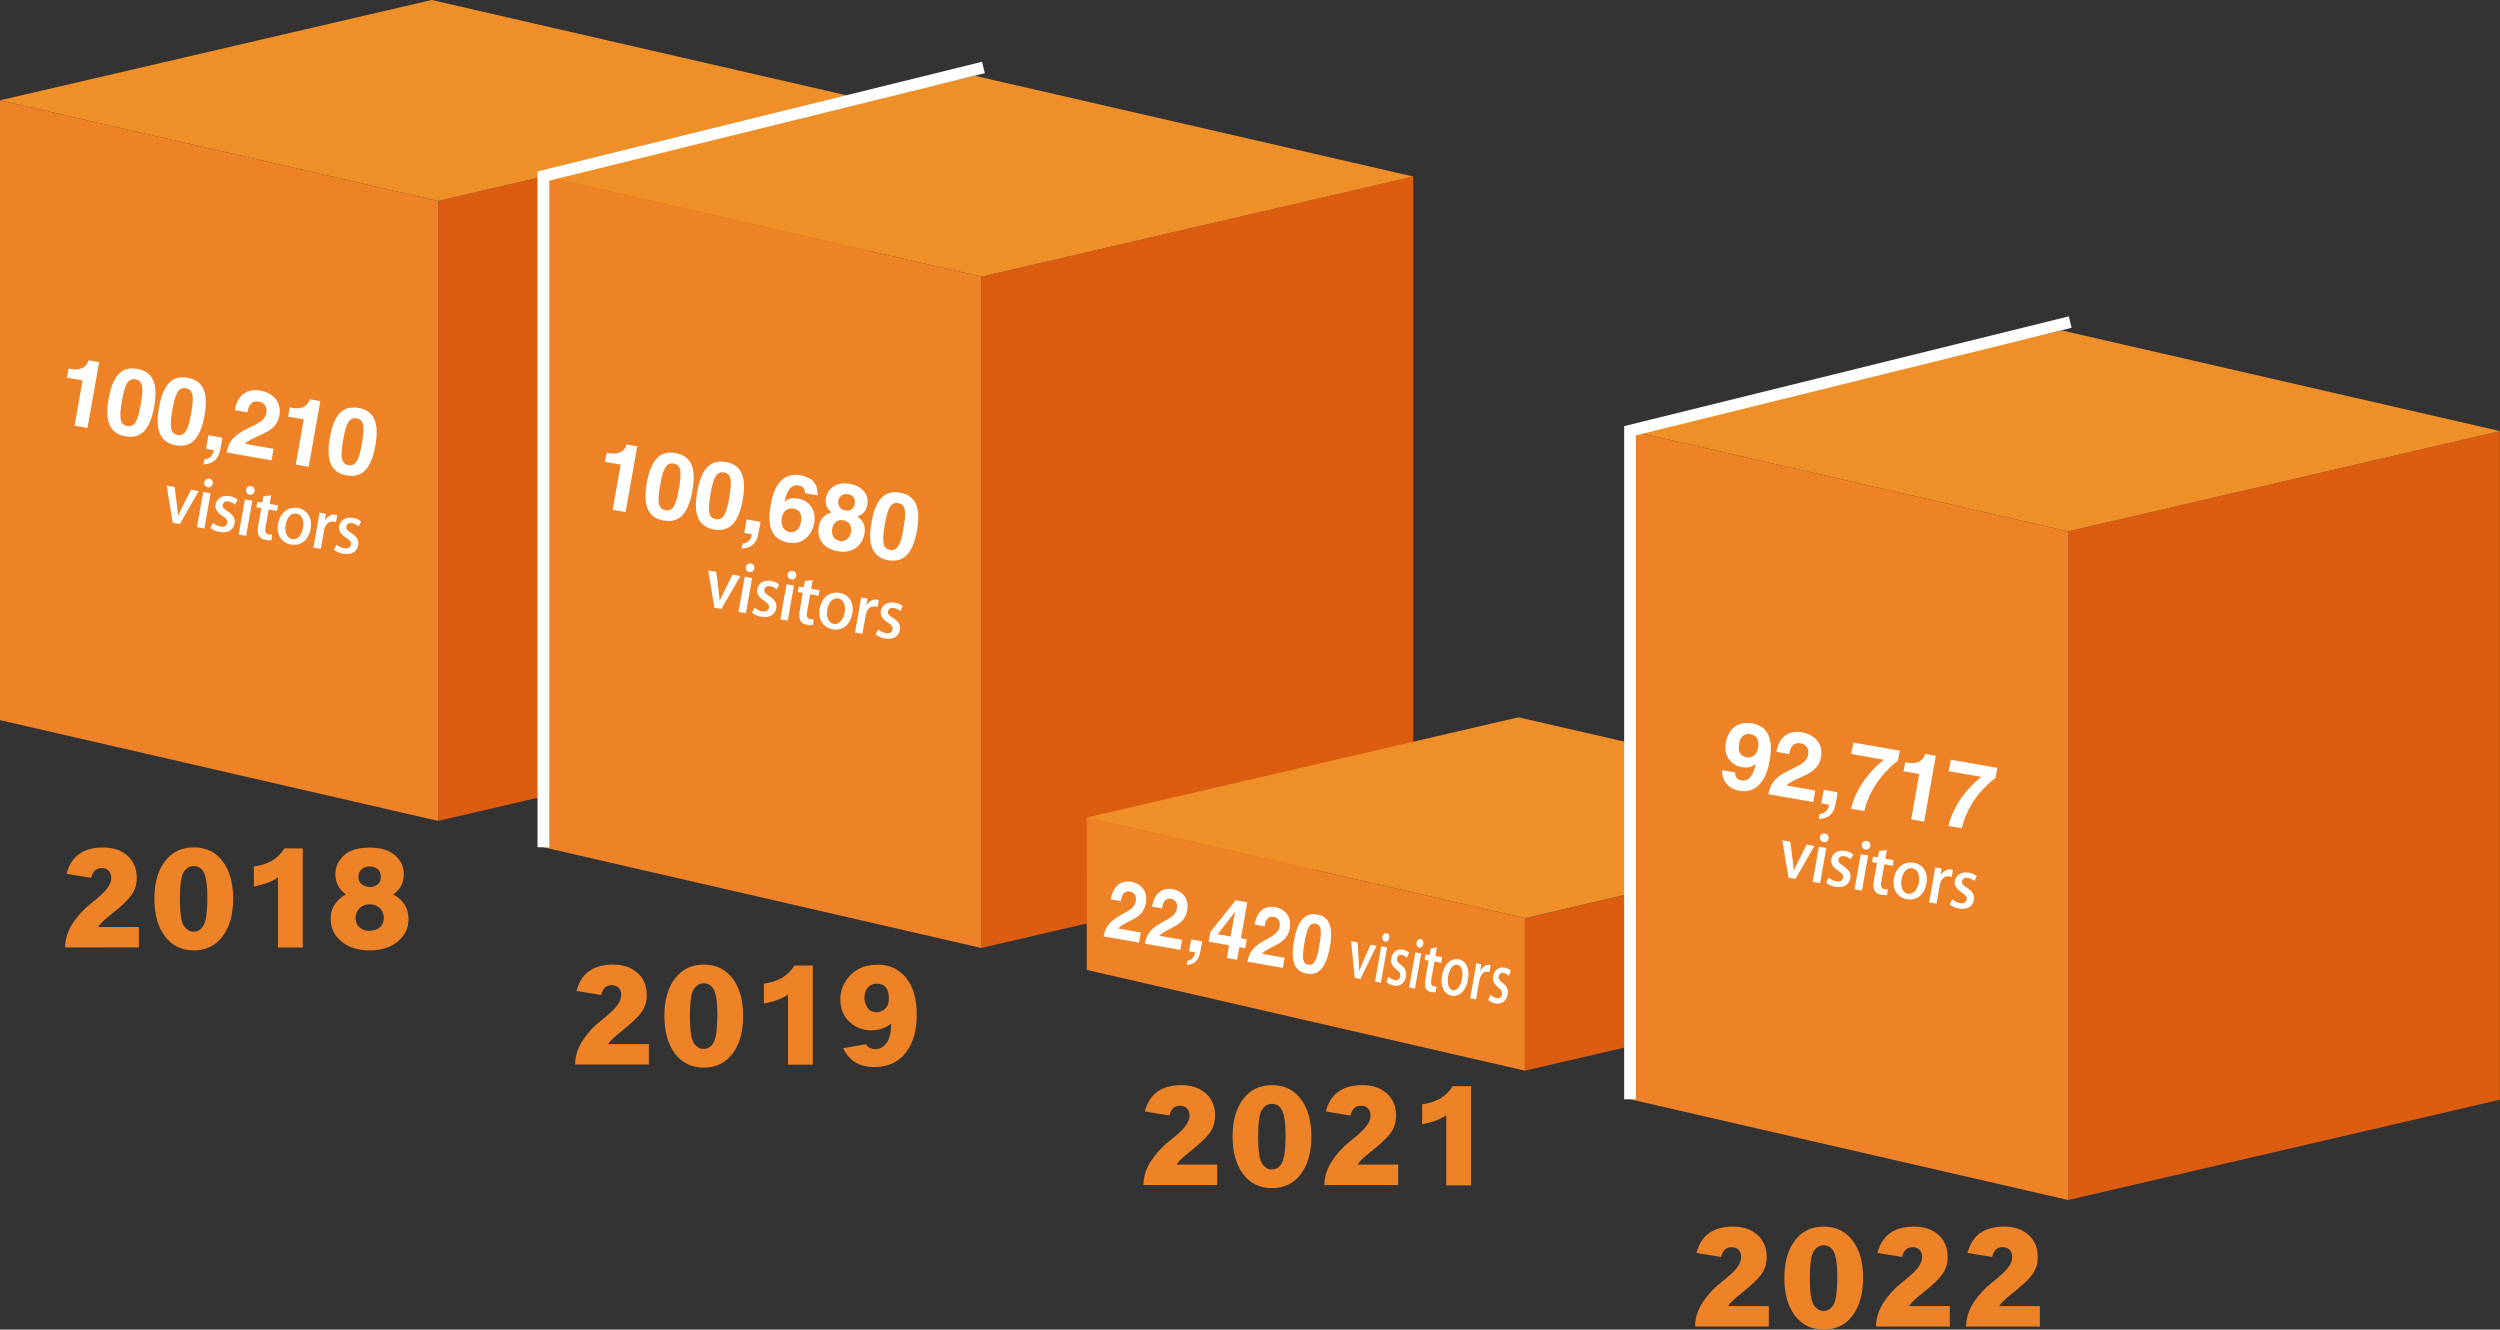
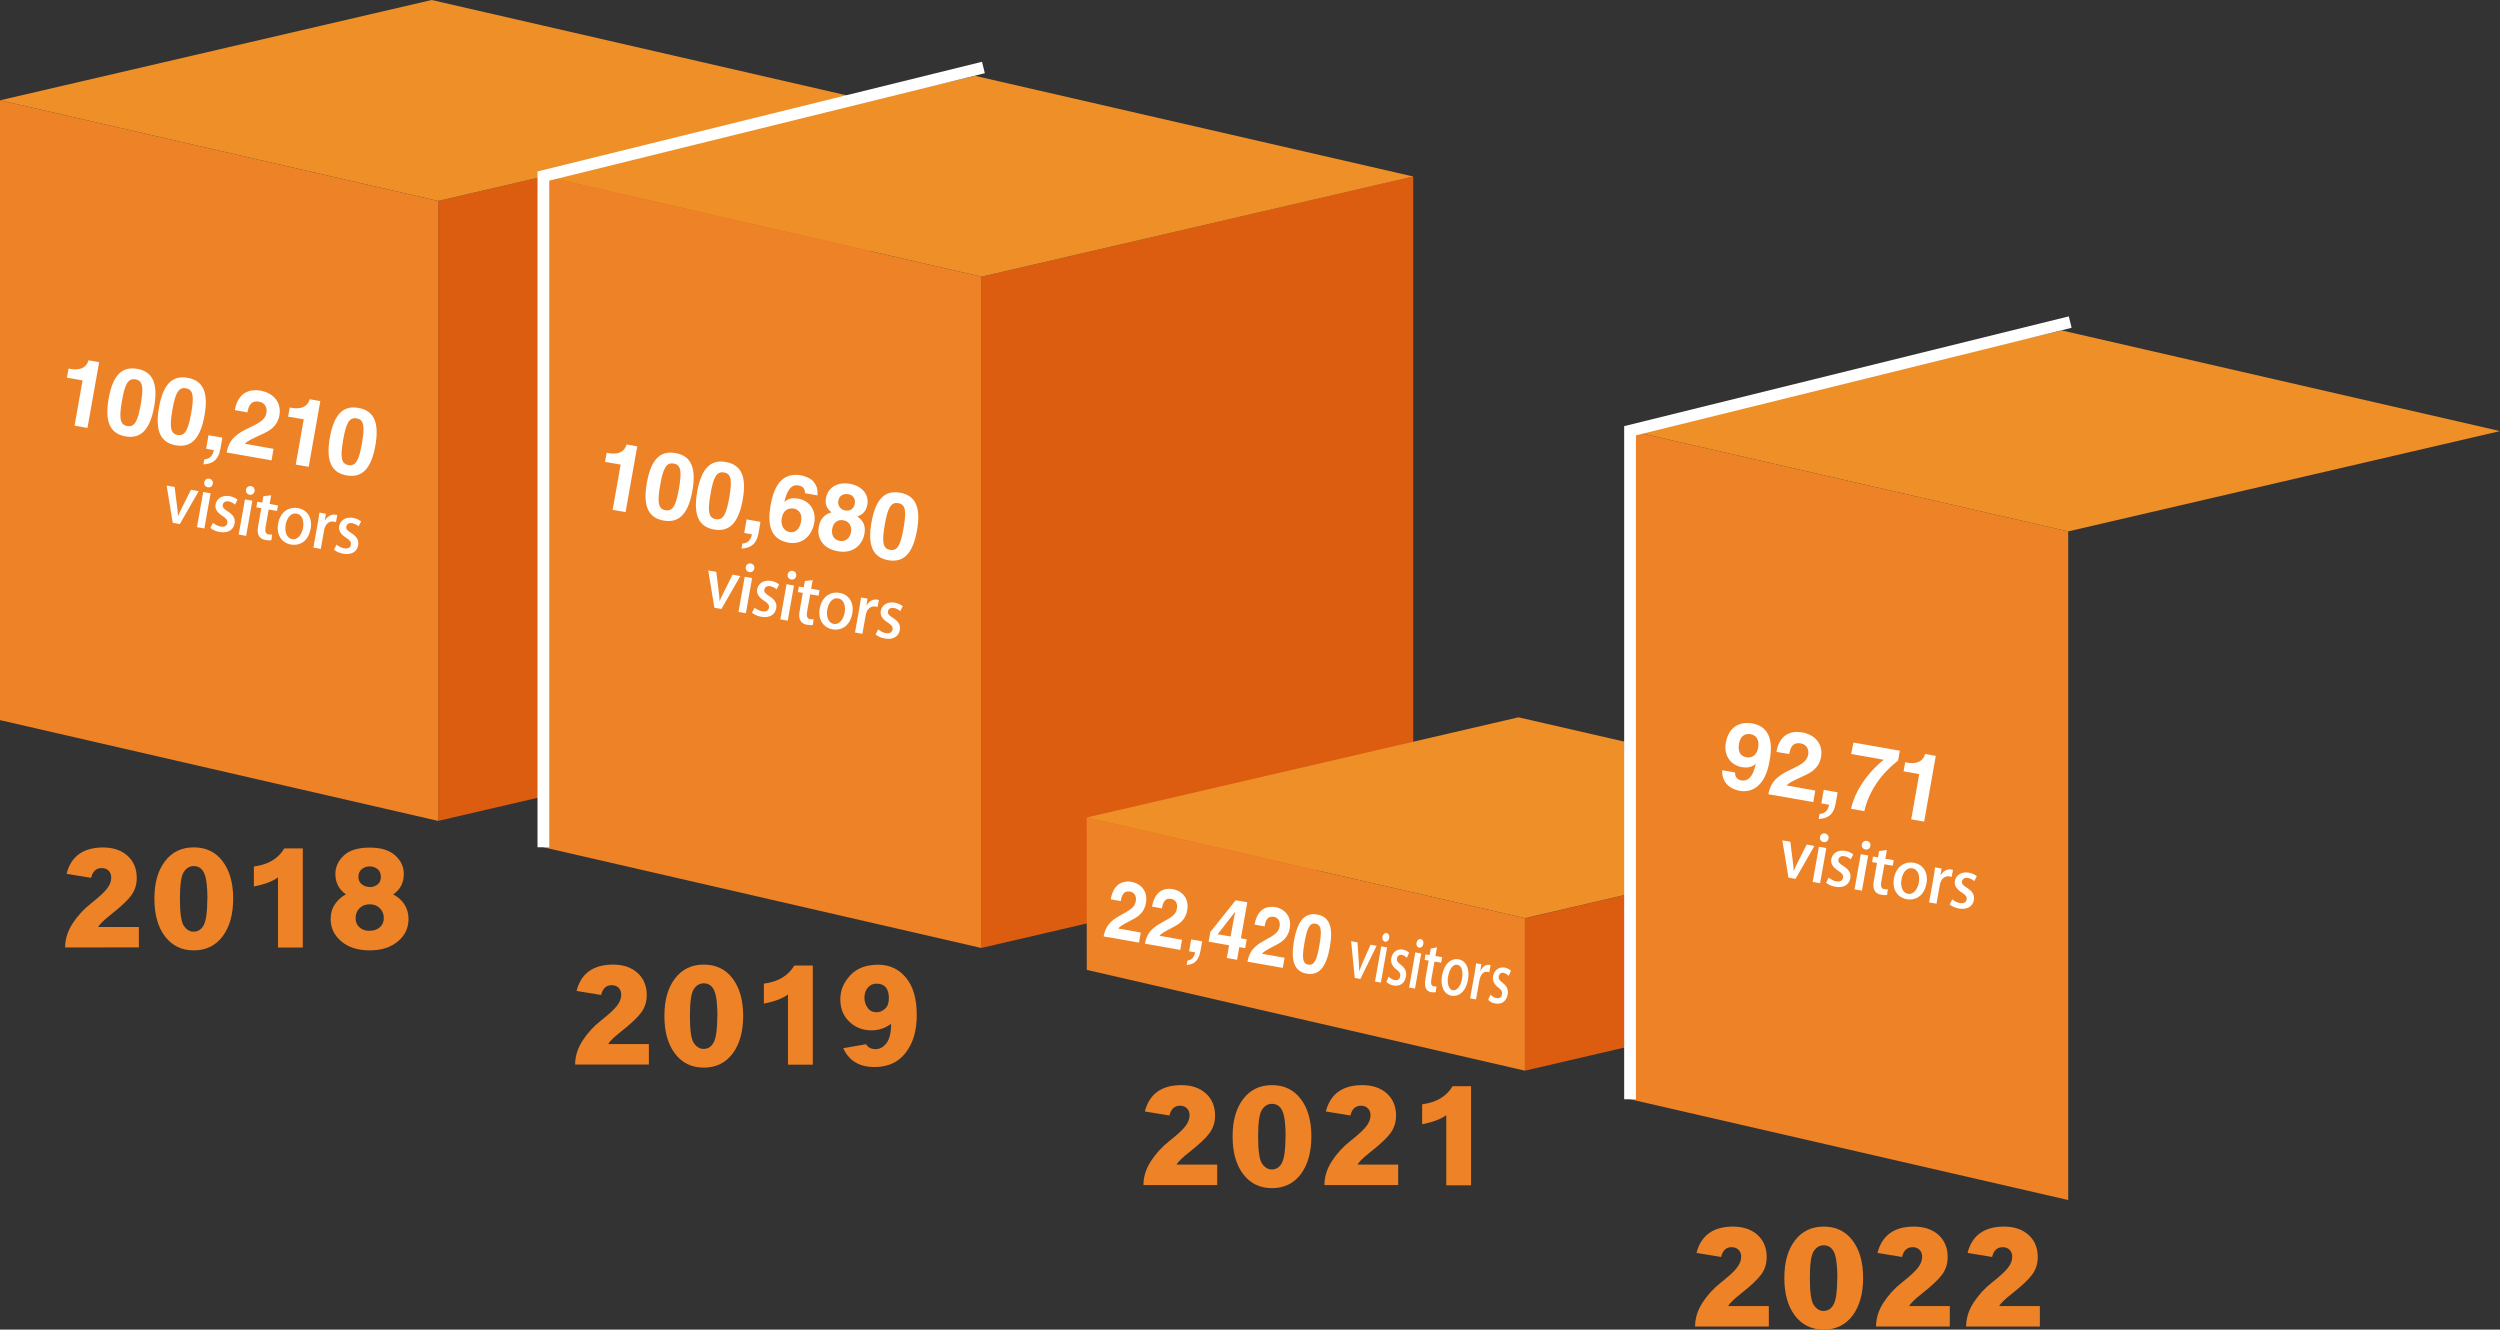
<svg xmlns="http://www.w3.org/2000/svg" id="_レイヤー_2" viewBox="0 0 212.6 113.07">
  <rect x="0" y="0" width="212.6" height="113.07" fill="#333333" stroke="none" />
  <defs>
    <style>.cls-1{fill:#dc5c10;}.cls-2{fill:#fff;}.cls-3{fill:none;stroke:#fff;}.cls-4{fill:#ee8227;}.cls-5{fill:#ee8f27;}</style>
  </defs>
  <g id="_レイアウト">
    <g>
      <g>
        <path class="cls-1" d="M37.26,69.81V17.09s36.71-8.53,36.71-8.53V61.28s-36.71,8.53-36.71,8.53Z" />
        <polygon class="cls-4" points="0 8.53 37.26 17.09 37.26 69.81 0 61.24 0 8.53" />
        <polygon class="cls-5" points="36.71 0 73.97 8.56 37.26 17.09 0 8.53 36.71 0" />
      </g>
      <g>
        <path class="cls-1" d="M83.47,80.62V23.53s36.71-8.53,36.71-8.53v57.08s-36.71,8.53-36.71,8.53Z" />
        <polygon class="cls-4" points="46.21 14.97 83.47 23.53 83.47 80.62 46.21 72.05 46.21 14.97" />
        <polygon class="cls-5" points="82.92 6.45 120.18 15.01 83.47 23.53 46.21 14.97 82.92 6.45" />
      </g>
      <g>
        <path class="cls-1" d="M129.68,91.05v-12.96s36.71-8.53,36.71-8.53v12.96s-36.71,8.53-36.71,8.53Z" />
        <polygon class="cls-4" points="92.41 69.52 129.68 78.08 129.68 91.05 92.42 82.48 92.41 69.52" />
        <polygon class="cls-5" points="129.13 61 166.39 69.56 129.68 78.08 92.41 69.52 129.13 61" />
      </g>
      <g>
-         <path class="cls-1" d="M175.88,102.05V45.19s36.71-8.53,36.71-8.53v56.86s-36.71,8.53-36.71,8.53Z" />
        <polygon class="cls-4" points="138.62 36.63 175.88 45.19 175.88 102.05 138.62 93.48 138.62 36.63" />
        <polygon class="cls-5" points="175.34 28.1 212.6 36.66 175.88 45.19 138.62 36.63 175.34 28.1" />
      </g>
    </g>
    <g>
      <path class="cls-4" d="M7.74,74.65l-2.08-.34c.38-1.49,1.42-2.24,3.1-2.24,.88,0,1.57,.24,2.09,.71s.78,1.1,.78,1.88c0,.55-.15,1.04-.45,1.46s-.88,.97-1.73,1.64c-.61,.48-.98,.84-1.1,1.07h3.46v1.74H5.54c0-.7,.21-1.38,.63-2.03,.42-.65,.95-1.23,1.6-1.74,.65-.51,1.09-.92,1.33-1.23,.24-.31,.36-.62,.36-.94,0-.25-.08-.44-.23-.59s-.35-.22-.58-.22c-.47,0-.77,.28-.9,.83Z" />
      <path class="cls-4" d="M16.47,80.82c-1.02,0-1.84-.4-2.44-1.19-.6-.79-.9-1.86-.9-3.21s.3-2.39,.9-3.18c.6-.79,1.41-1.18,2.45-1.18s1.85,.39,2.45,1.18c.6,.79,.9,1.85,.9,3.18s-.3,2.41-.9,3.21c-.6,.79-1.42,1.19-2.44,1.19Zm1.17-4.38c0-1.03-.09-1.76-.27-2.17-.18-.41-.48-.62-.9-.62-.34,0-.62,.17-.84,.5-.22,.33-.33,1.09-.33,2.29s.11,1.97,.34,2.3c.23,.33,.5,.49,.82,.49,.39,0,.69-.2,.88-.59,.19-.39,.29-1.12,.29-2.19Z" />
      <path class="cls-4" d="M21.59,75.4v-1.71c1.21-.16,2.07-.67,2.59-1.54h1.57v8.43h-2.11v-5.97c-.43,.33-1.11,.59-2.05,.78Z" />
      <path class="cls-4" d="M29.42,76.06c-.6-.42-.9-1-.9-1.74,0-.59,.24-1.11,.71-1.56,.47-.45,1.21-.68,2.2-.68s1.67,.22,2.17,.66c.5,.44,.74,.97,.74,1.58,0,.75-.3,1.33-.9,1.74,.86,.47,1.3,1.17,1.3,2.1,0,.76-.3,1.39-.91,1.9-.61,.51-1.41,.76-2.4,.76s-1.81-.26-2.41-.77c-.6-.51-.9-1.14-.9-1.89,0-.5,.13-.93,.38-1.29,.26-.36,.56-.63,.91-.81Zm2.02,3.09c.36,0,.65-.1,.87-.3,.22-.2,.33-.46,.33-.78,0-.34-.12-.62-.34-.84-.23-.22-.52-.33-.86-.33s-.64,.11-.86,.33c-.22,.22-.34,.5-.34,.84s.11,.59,.33,.79,.51,.3,.87,.3Zm0-3.71c.25,0,.46-.07,.66-.22,.19-.14,.29-.36,.29-.65s-.1-.52-.29-.67c-.19-.15-.41-.22-.66-.22s-.47,.07-.66,.22-.3,.37-.3,.67c0,.28,.1,.49,.3,.64s.42,.22,.66,.22Z" />
    </g>
    <g>
      <path class="cls-4" d="M51.11,84.61l-2.08-.34c.38-1.49,1.42-2.24,3.1-2.24,.88,0,1.57,.24,2.09,.71s.78,1.1,.78,1.88c0,.55-.15,1.04-.45,1.46s-.88,.97-1.73,1.64c-.61,.48-.98,.84-1.1,1.07h3.46v1.74h-6.27c0-.7,.21-1.38,.63-2.03,.42-.65,.95-1.23,1.6-1.74,.65-.51,1.09-.92,1.33-1.23,.24-.31,.36-.62,.36-.94,0-.25-.08-.44-.23-.59s-.35-.22-.58-.22c-.47,0-.77,.28-.9,.83Z" />
      <path class="cls-4" d="M59.84,90.79c-1.02,0-1.84-.4-2.44-1.19-.6-.79-.9-1.86-.9-3.21s.3-2.39,.9-3.18c.6-.79,1.41-1.18,2.45-1.18s1.85,.39,2.45,1.18c.6,.79,.9,1.85,.9,3.18s-.3,2.41-.9,3.21c-.6,.79-1.42,1.19-2.44,1.19Zm1.17-4.38c0-1.03-.09-1.76-.27-2.17-.18-.41-.48-.62-.9-.62-.34,0-.62,.17-.84,.5-.22,.33-.33,1.09-.33,2.29s.11,1.97,.34,2.3c.23,.33,.5,.49,.82,.49,.39,0,.69-.2,.88-.59,.19-.39,.29-1.12,.29-2.19Z" />
      <path class="cls-4" d="M64.96,85.36v-1.71c1.21-.16,2.07-.67,2.59-1.54h1.57v8.43h-2.11v-5.97c-.43,.33-1.11,.59-2.05,.78Z" />
      <path class="cls-4" d="M75.78,87.06c-.48,.37-1.04,.56-1.68,.56-.75,0-1.37-.25-1.88-.74-.51-.49-.76-1.12-.76-1.9s.28-1.42,.84-2.03c.56-.61,1.35-.91,2.38-.91,.97,0,1.76,.37,2.37,1.11,.61,.74,.91,1.79,.91,3.16s-.31,2.39-.94,3.21c-.62,.82-1.51,1.22-2.65,1.22-1.29,0-2.18-.53-2.66-1.6l1.94-.34c.16,.28,.43,.42,.82,.42,.34,0,.65-.17,.91-.5s.4-.89,.4-1.66Zm-.19-2.16c0-.83-.35-1.25-1.04-1.25-.31,0-.56,.11-.75,.34-.19,.22-.29,.51-.29,.86,0,.31,.09,.59,.27,.85,.18,.26,.44,.38,.77,.38,.26,0,.49-.1,.71-.29s.33-.49,.33-.9Z" />
    </g>
    <g>
      <path class="cls-4" d="M99.44,94.86l-2.08-.34c.38-1.49,1.42-2.24,3.1-2.24,.88,0,1.57,.24,2.09,.71s.78,1.1,.78,1.88c0,.55-.15,1.04-.45,1.46s-.88,.97-1.73,1.64c-.61,.48-.98,.84-1.1,1.07h3.46v1.74h-6.27c0-.7,.21-1.38,.63-2.03,.42-.65,.95-1.23,1.6-1.74,.65-.51,1.09-.92,1.33-1.23,.24-.31,.36-.62,.36-.94,0-.25-.08-.44-.23-.59s-.35-.22-.58-.22c-.47,0-.77,.28-.9,.83Z" />
      <path class="cls-4" d="M108.16,101.04c-1.02,0-1.84-.4-2.44-1.19-.6-.79-.9-1.86-.9-3.21s.3-2.39,.9-3.18c.6-.79,1.41-1.18,2.45-1.18s1.85,.39,2.45,1.18c.6,.79,.9,1.85,.9,3.18s-.3,2.41-.9,3.21c-.6,.79-1.42,1.19-2.44,1.19Zm1.17-4.38c0-1.03-.09-1.76-.27-2.17-.18-.41-.48-.62-.9-.62-.34,0-.62,.17-.84,.5-.22,.33-.33,1.09-.33,2.29s.11,1.97,.34,2.3c.23,.33,.5,.49,.82,.49,.39,0,.69-.2,.88-.59,.19-.39,.29-1.12,.29-2.19Z" />
      <path class="cls-4" d="M114.83,94.86l-2.08-.34c.38-1.49,1.42-2.24,3.1-2.24,.88,0,1.57,.24,2.09,.71s.78,1.1,.78,1.88c0,.55-.15,1.04-.45,1.46s-.88,.97-1.73,1.64c-.61,.48-.98,.84-1.1,1.07h3.46v1.74h-6.27c0-.7,.21-1.38,.63-2.03,.42-.65,.95-1.23,1.6-1.74,.65-.51,1.09-.92,1.33-1.23,.24-.31,.36-.62,.36-.94,0-.25-.08-.44-.23-.59s-.35-.22-.58-.22c-.47,0-.77,.28-.9,.83Z" />
      <path class="cls-4" d="M120.94,95.62v-1.71c1.21-.16,2.07-.67,2.59-1.54h1.57v8.43h-2.11v-5.97c-.43,.33-1.11,.59-2.05,.78Z" />
    </g>
    <g>
      <path class="cls-2" d="M5.82,31.34l.16,.03c1.06,.19,1.44-.31,1.54-.73l.91,.16-.99,5.59-1.1-.19,.68-3.85-1.33-.23,.14-.77Z" />
      <path class="cls-2" d="M11.68,31.37c1.31,.23,1.78,1.25,1.43,3.21-.35,1.96-1.13,2.76-2.44,2.53s-1.78-1.25-1.43-3.22,1.13-2.76,2.44-2.52Zm-.86,4.86c.63,.11,.9-.41,1.15-1.85,.25-1.44,.18-2.01-.45-2.12s-.9,.4-1.15,1.84c-.25,1.44-.18,2.02,.45,2.13Z" />
      <path class="cls-2" d="M15.96,32.13c1.32,.23,1.78,1.25,1.43,3.21s-1.13,2.76-2.44,2.53c-1.31-.23-1.78-1.26-1.43-3.22,.35-1.96,1.13-2.76,2.44-2.52Zm-.86,4.86c.63,.11,.9-.41,1.16-1.85,.25-1.44,.18-2.01-.45-2.12-.63-.11-.9,.4-1.15,1.84-.25,1.44-.18,2.02,.45,2.13Z" />
      <path class="cls-2" d="M18.73,38.22c-.17,.97-.74,1.23-1.43,1.27h0s.07-.42,.07-.42c.32-.05,.67-.13,.82-.79l-.66-.12,.2-1.15,1.18,.21-.17,.99Z" />
      <path class="cls-2" d="M19.97,34.87c.32-1.82,1.68-1.74,2.18-1.65,1.07,.19,1.81,.97,1.61,2.1-.17,.96-.88,1.34-1.49,1.61-.83,.39-1.26,.57-1.44,.81l2.43,.43-.17,.98-3.82-.67c.15-.65,.32-1.32,1.69-1.99,1.14-.55,1.59-.77,1.7-1.4,.07-.37-.1-.84-.63-.93-.77-.14-.91,.5-.99,.91l-1.07-.19Z" />
      <path class="cls-2" d="M24.63,34.65l.16,.03c1.06,.19,1.44-.31,1.54-.73l.91,.16-.99,5.59-1.1-.19,.68-3.85-1.33-.23,.14-.77Z" />
      <path class="cls-2" d="M30.49,34.69c1.31,.23,1.78,1.25,1.43,3.21-.35,1.96-1.13,2.76-2.44,2.53s-1.78-1.25-1.43-3.22,1.13-2.76,2.44-2.52Zm-.86,4.86c.63,.11,.9-.41,1.15-1.85,.25-1.44,.18-2.01-.45-2.12s-.9,.4-1.15,1.84c-.25,1.44-.18,2.02,.45,2.13Z" />
      <path class="cls-2" d="M16.89,41.78l-1.6,2.79-.6-.11-.52-3.17,.68,.12,.21,1.67c.04,.27,.06,.53,.07,.79h.02c.1-.24,.21-.47,.33-.71l.76-1.51,.66,.12Z" />
      <path class="cls-2" d="M17.38,44.94l-.63-.11,.53-2.99,.63,.11-.53,2.99Zm.29-3.5c-.22-.04-.33-.23-.3-.43,.04-.21,.22-.34,.43-.3,.22,.04,.33,.22,.3,.43-.04,.2-.2,.34-.43,.3Z" />
      <path class="cls-2" d="M19.98,42.91c-.1-.1-.29-.22-.54-.27-.28-.05-.46,.09-.5,.29-.04,.21,.08,.33,.42,.55,.46,.29,.67,.6,.59,1.04-.1,.57-.6,.84-1.28,.72-.31-.05-.6-.19-.78-.34l.22-.44c.14,.12,.39,.28,.65,.32,.33,.06,.53-.07,.57-.3s-.06-.37-.39-.59c-.49-.3-.67-.64-.61-.99,.09-.5,.56-.82,1.19-.71,.29,.05,.53,.18,.68,.3l-.22,.43Z" />
      <path class="cls-2" d="M20.93,45.57l-.63-.11,.53-2.99,.63,.11-.53,2.99Zm.29-3.5c-.22-.04-.33-.23-.3-.43,.04-.21,.22-.34,.43-.3,.22,.04,.33,.22,.3,.43-.04,.2-.2,.34-.43,.3Z" />
      <path class="cls-2" d="M22.4,42.2l.66-.08-.13,.74,.71,.12-.08,.47-.71-.12-.27,1.51c-.06,.37,.02,.57,.28,.61,.12,.02,.2,.02,.28,0l-.06,.49c-.12,.02-.29,.02-.5-.02-.25-.04-.45-.16-.55-.33-.12-.19-.15-.45-.08-.84l.27-1.54-.42-.07,.08-.47,.42,.07,.1-.54Z" />
      <path class="cls-2" d="M26.41,44.98c-.2,1.12-1,1.45-1.67,1.33-.77-.14-1.26-.81-1.09-1.77,.18-1.01,.9-1.47,1.69-1.33,.82,.14,1.24,.86,1.08,1.77Zm-1.19-1.3c-.54-.09-.84,.44-.93,.96-.1,.58,.09,1.12,.55,1.21,.45,.08,.82-.36,.93-.96,.09-.49-.02-1.11-.54-1.21Z" />
      <path class="cls-2" d="M28.58,44.41c-.05-.02-.11-.04-.18-.05-.42-.08-.75,.22-.84,.74l-.28,1.58-.63-.11,.37-2.07c.06-.35,.11-.63,.14-.91l.55,.1-.08,.55h.02c.2-.35,.56-.53,.88-.47,.06,0,.1,.02,.15,.04l-.11,.6Z" />
      <path class="cls-2" d="M30.49,44.76c-.1-.1-.29-.22-.54-.27-.28-.05-.46,.09-.5,.29-.04,.21,.08,.33,.42,.55,.46,.29,.67,.6,.59,1.04-.1,.57-.6,.84-1.28,.72-.31-.06-.6-.19-.78-.34l.22-.44c.14,.12,.39,.28,.65,.32,.33,.06,.53-.08,.57-.3,.04-.23-.06-.37-.39-.59-.49-.3-.67-.64-.61-.99,.09-.5,.56-.82,1.19-.71,.29,.05,.53,.18,.68,.3l-.22,.43Z" />
    </g>
    <g>
      <path class="cls-2" d="M51.58,38.5l.16,.03c1.06,.19,1.44-.31,1.54-.73l.91,.16-.99,5.59-1.1-.19,.68-3.85-1.33-.23,.14-.77Z" />
      <path class="cls-2" d="M57.45,38.53c1.31,.23,1.78,1.25,1.43,3.21s-1.13,2.76-2.44,2.53c-1.32-.23-1.78-1.25-1.43-3.22s1.13-2.76,2.44-2.52Zm-.86,4.86c.63,.11,.9-.41,1.15-1.85,.25-1.44,.18-2.01-.45-2.12-.63-.11-.9,.4-1.15,1.84-.25,1.44-.18,2.02,.45,2.13Z" />
      <path class="cls-2" d="M61.73,39.29c1.31,.23,1.78,1.25,1.43,3.21s-1.13,2.76-2.44,2.53c-1.31-.23-1.78-1.25-1.43-3.22,.35-1.96,1.13-2.76,2.44-2.52Zm-.86,4.86c.63,.11,.9-.41,1.15-1.85,.25-1.44,.18-2.01-.45-2.12-.63-.11-.9,.4-1.15,1.84-.25,1.44-.18,2.02,.45,2.13Z" />
      <path class="cls-2" d="M64.49,45.38c-.17,.97-.74,1.23-1.43,1.27h0s.07-.42,.07-.42c.32-.05,.67-.13,.82-.79l-.66-.12,.2-1.15,1.18,.21-.17,.99Z" />
      <path class="cls-2" d="M68.45,41.93c.02-.32-.14-.58-.55-.65-.72-.13-1.03,.66-1.19,1.38v.02c.2-.18,.52-.39,1.14-.28,1.16,.2,1.55,1.19,1.4,2.03-.21,1.22-1.11,1.91-2.19,1.72-1.69-.3-1.77-1.77-1.53-3.17,.19-1.06,.66-2.9,2.59-2.56,.23,.04,.85,.24,1.08,.56,.25,.35,.33,.54,.33,1.15l-1.09-.19Zm-.96,1.32c-.42-.07-.89,.11-1.01,.81-.11,.61,.16,1.1,.69,1.19,.4,.07,.83-.17,.96-.93,.12-.71-.29-1.02-.64-1.08Z" />
      <path class="cls-2" d="M71.26,46.88c-1.44-.25-1.77-1.28-1.64-2.04,.05-.28,.18-1.02,1.1-1.27-.4-.3-.58-.69-.48-1.21,.17-.95,1.03-1.39,2.01-1.22,1.16,.2,1.65,1,1.51,1.77-.08,.48-.35,.85-.85,1.01,.49,.36,.73,.77,.6,1.49-.12,.71-.78,1.73-2.26,1.47Zm.45-2.64c-.4-.07-.83,.12-.94,.73-.09,.54,.15,.94,.65,1.03,.58,.1,.88-.36,.95-.74,.07-.39-.05-.91-.66-1.02Zm.98-1.4c.08-.43-.17-.74-.52-.81-.5-.09-.81,.15-.88,.56-.06,.33,.12,.74,.59,.82,.43,.08,.74-.17,.81-.57Z" />
      <path class="cls-2" d="M76.55,41.9c1.31,.23,1.78,1.25,1.43,3.21-.35,1.96-1.13,2.76-2.44,2.53s-1.78-1.25-1.43-3.22,1.13-2.76,2.44-2.52Zm-.86,4.86c.63,.11,.9-.41,1.15-1.85,.25-1.44,.18-2.01-.45-2.12s-.9,.4-1.15,1.84c-.25,1.44-.18,2.02,.45,2.13Z" />
      <path class="cls-2" d="M62.95,49l-1.6,2.79-.6-.11-.52-3.17,.68,.12,.21,1.67c.04,.27,.06,.53,.07,.79h.02c.1-.24,.21-.47,.33-.71l.76-1.51,.66,.12Z" />
      <path class="cls-2" d="M63.43,52.15l-.63-.11,.53-2.99,.63,.11-.53,2.99Zm.29-3.5c-.22-.04-.33-.23-.3-.43,.04-.21,.22-.34,.43-.3,.22,.04,.33,.22,.3,.43-.04,.2-.2,.34-.43,.3Z" />
      <path class="cls-2" d="M66.04,50.12c-.1-.1-.29-.22-.54-.27-.28-.05-.46,.09-.5,.29-.04,.21,.08,.33,.42,.55,.46,.29,.67,.6,.59,1.04-.1,.57-.6,.84-1.28,.72-.31-.05-.6-.19-.78-.34l.22-.44c.14,.12,.39,.28,.65,.32,.33,.06,.53-.07,.57-.3s-.06-.37-.39-.59c-.49-.3-.67-.64-.61-.99,.09-.5,.56-.82,1.19-.71,.29,.05,.53,.18,.68,.3l-.22,.43Z" />
      <path class="cls-2" d="M66.99,52.78l-.63-.11,.53-2.99,.63,.11-.53,2.99Zm.29-3.5c-.22-.04-.33-.23-.3-.43,.04-.21,.22-.34,.43-.3,.22,.04,.33,.22,.3,.43-.04,.2-.2,.34-.43,.3Z" />
      <path class="cls-2" d="M68.45,49.41l.66-.08-.13,.74,.71,.12-.08,.47-.71-.12-.27,1.51c-.06,.37,.02,.57,.28,.61,.12,.02,.2,.02,.28,0l-.06,.49c-.12,.02-.29,.02-.5-.02-.25-.04-.45-.16-.55-.33-.12-.19-.15-.45-.08-.84l.27-1.54-.42-.07,.08-.47,.42,.07,.1-.54Z" />
      <path class="cls-2" d="M72.47,52.19c-.2,1.12-1,1.45-1.67,1.33-.77-.14-1.26-.81-1.09-1.77,.18-1.01,.9-1.47,1.69-1.33,.82,.14,1.24,.86,1.08,1.77Zm-1.19-1.3c-.54-.09-.84,.44-.93,.96-.1,.58,.09,1.12,.55,1.21,.45,.08,.82-.36,.93-.96,.09-.49-.02-1.11-.54-1.21Z" />
      <path class="cls-2" d="M74.64,51.63c-.05-.02-.11-.04-.18-.05-.42-.08-.75,.22-.84,.74l-.28,1.58-.63-.11,.37-2.07c.06-.35,.11-.63,.14-.91l.55,.1-.08,.55h.02c.2-.35,.56-.53,.88-.47,.06,0,.1,.02,.15,.04l-.11,.6Z" />
      <path class="cls-2" d="M76.55,51.97c-.1-.1-.29-.22-.54-.27-.28-.05-.46,.09-.5,.29-.04,.21,.08,.33,.42,.55,.46,.29,.67,.6,.59,1.04-.1,.57-.6,.84-1.28,.72-.31-.06-.6-.19-.78-.34l.22-.44c.14,.12,.39,.28,.65,.32,.33,.06,.53-.08,.57-.3,.04-.23-.06-.37-.39-.59-.49-.3-.67-.64-.61-.99,.09-.5,.56-.82,1.19-.71,.29,.05,.53,.18,.68,.3l-.22,.43Z" />
    </g>
    <g>
      <path class="cls-4" d="M146.35,106.89l-2.08-.34c.38-1.49,1.42-2.24,3.1-2.24,.88,0,1.57,.24,2.09,.71s.78,1.1,.78,1.88c0,.55-.15,1.04-.45,1.46s-.88,.97-1.73,1.64c-.61,.48-.98,.84-1.1,1.07h3.46v1.74h-6.27c0-.7,.21-1.38,.63-2.03,.42-.65,.95-1.23,1.6-1.74,.65-.51,1.09-.92,1.33-1.23,.24-.31,.36-.62,.36-.94,0-.25-.08-.44-.23-.59s-.35-.22-.58-.22c-.47,0-.77,.28-.9,.83Z" />
      <path class="cls-4" d="M155.08,113.07c-1.02,0-1.84-.4-2.44-1.19-.6-.79-.9-1.86-.9-3.21s.3-2.39,.9-3.18c.6-.79,1.41-1.18,2.45-1.18s1.85,.39,2.45,1.18c.6,.79,.9,1.85,.9,3.18s-.3,2.41-.9,3.21c-.6,.79-1.42,1.19-2.44,1.19Zm1.17-4.38c0-1.03-.09-1.76-.27-2.17-.18-.41-.48-.62-.9-.62-.34,0-.62,.17-.84,.5-.22,.33-.33,1.09-.33,2.29s.11,1.97,.34,2.3c.23,.33,.5,.49,.82,.49,.39,0,.69-.2,.88-.59,.19-.39,.29-1.12,.29-2.19Z" />
      <path class="cls-4" d="M161.74,106.89l-2.08-.34c.38-1.49,1.42-2.24,3.1-2.24,.88,0,1.57,.24,2.09,.71s.78,1.1,.78,1.88c0,.55-.15,1.04-.45,1.46s-.88,.97-1.73,1.64c-.61,.48-.98,.84-1.1,1.07h3.46v1.74h-6.27c0-.7,.21-1.38,.63-2.03,.42-.65,.95-1.23,1.6-1.74,.65-.51,1.09-.92,1.33-1.23,.24-.31,.36-.62,.36-.94,0-.25-.08-.44-.23-.59s-.35-.22-.58-.22c-.47,0-.77,.28-.9,.83Z" />
      <path class="cls-4" d="M169.4,106.89l-2.08-.34c.38-1.49,1.42-2.24,3.1-2.24,.88,0,1.57,.24,2.09,.71s.78,1.1,.78,1.88c0,.55-.15,1.04-.45,1.46s-.88,.97-1.73,1.64c-.61,.48-.98,.84-1.1,1.07h3.46v1.74h-6.27c0-.7,.21-1.38,.63-2.03,.42-.65,.95-1.23,1.6-1.74,.65-.51,1.09-.92,1.33-1.23,.24-.31,.36-.62,.36-.94,0-.25-.08-.44-.23-.59s-.35-.22-.58-.22c-.47,0-.77,.28-.9,.83Z" />
    </g>
    <g>
      <path class="cls-2" d="M147.55,65.7h0c0,.41,.21,.61,.55,.67,.46,.08,.98-.22,1.2-1.4v-.02c-.33,.33-.78,.35-1.16,.29-1.07-.19-1.55-1.11-1.38-2.05,.24-1.37,1.16-1.86,2.26-1.67,1.94,.34,1.6,2.43,1.46,3.22-.38,2.17-1.53,2.69-2.54,2.51-.95-.17-1.54-.84-1.48-1.75l1.09,.19Zm.98-1.3c.39,.07,.86-.13,.98-.79,.11-.64-.09-1.08-.66-1.18-.28-.05-.82,0-.96,.8-.15,.84,.23,1.1,.65,1.17Z" />
      <path class="cls-2" d="M151.07,63.93c.32-1.82,1.68-1.74,2.18-1.65,1.07,.19,1.81,.97,1.61,2.1-.17,.96-.88,1.34-1.49,1.61-.83,.39-1.26,.57-1.43,.81l2.43,.43-.17,.98-3.82-.67c.15-.65,.32-1.32,1.69-1.99,1.14-.55,1.59-.77,1.7-1.4,.07-.37-.1-.84-.63-.93-.77-.14-.91,.5-.99,.91l-1.07-.19Z" />
      <path class="cls-2" d="M156.09,68.38c-.17,.97-.74,1.23-1.43,1.27h0s.07-.42,.07-.42c.32-.05,.67-.13,.82-.79l-.66-.12,.2-1.15,1.18,.21-.17,.99Z" />
      <path class="cls-2" d="M161.4,64.69c-.64,.49-2.3,1.9-2.86,4.29l-1.13-.2c.51-2.21,2.23-3.75,2.79-4.17l-2.78-.49,.2-.97,3.94,.69-.15,.85Z" />
      <path class="cls-2" d="M162.01,64.82l.16,.03c1.06,.19,1.44-.31,1.54-.73l.91,.16-.99,5.59-1.1-.19,.68-3.85-1.33-.24,.14-.77Z" />
-       <path class="cls-2" d="M169.69,66.15c-.64,.49-2.3,1.9-2.86,4.29l-1.13-.2c.51-2.21,2.23-3.75,2.79-4.17l-2.78-.49,.2-.97,3.94,.69-.15,.85Z" />
      <path class="cls-2" d="M154.29,71.95l-1.6,2.79-.6-.11-.52-3.17,.68,.12,.21,1.67c.04,.27,.06,.53,.07,.79h.02c.1-.24,.21-.47,.33-.71l.76-1.51,.66,.12Z" />
      <path class="cls-2" d="M154.78,75.11l-.63-.11,.53-2.99,.63,.11-.53,2.99Zm.29-3.5c-.22-.04-.33-.23-.3-.43,.04-.21,.22-.34,.43-.3,.22,.04,.33,.22,.3,.43-.04,.2-.2,.34-.43,.3Z" />
      <path class="cls-2" d="M157.38,73.08c-.1-.1-.29-.22-.54-.27-.28-.05-.46,.09-.5,.29-.04,.21,.08,.33,.42,.55,.46,.29,.67,.6,.59,1.04-.1,.57-.6,.84-1.28,.72-.31-.05-.6-.19-.78-.34l.22-.44c.14,.12,.39,.28,.65,.32,.33,.06,.53-.07,.57-.3s-.06-.37-.39-.59c-.49-.3-.67-.64-.61-.99,.09-.5,.56-.82,1.19-.71,.29,.05,.53,.18,.68,.3l-.22,.43Z" />
      <path class="cls-2" d="M158.34,75.74l-.63-.11,.53-2.99,.63,.11-.53,2.99Zm.29-3.5c-.22-.04-.33-.23-.3-.43,.04-.21,.22-.34,.43-.3,.22,.04,.33,.22,.3,.43-.04,.2-.2,.34-.43,.3Z" />
      <path class="cls-2" d="M159.8,72.37l.66-.08-.13,.74,.71,.12-.08,.47-.71-.12-.27,1.51c-.06,.37,.02,.57,.28,.61,.12,.02,.2,.02,.28,0l-.06,.49c-.12,.02-.29,.02-.5-.02-.25-.04-.45-.16-.55-.33-.12-.19-.15-.45-.08-.84l.27-1.54-.42-.07,.08-.47,.42,.07,.1-.54Z" />
      <path class="cls-2" d="M163.82,75.14c-.2,1.12-1,1.45-1.67,1.33-.77-.14-1.26-.81-1.09-1.77,.18-1.01,.9-1.47,1.69-1.33,.82,.14,1.24,.86,1.08,1.77Zm-1.19-1.3c-.54-.09-.84,.44-.93,.96-.1,.58,.09,1.12,.55,1.21,.45,.08,.82-.36,.93-.96,.09-.49-.02-1.11-.54-1.21Z" />
      <path class="cls-2" d="M165.98,74.58c-.05-.02-.11-.04-.18-.05-.42-.08-.75,.22-.84,.74l-.28,1.58-.63-.11,.37-2.07c.06-.35,.11-.63,.14-.91l.55,.1-.08,.55h.02c.2-.35,.56-.53,.88-.47,.06,0,.1,.02,.15,.04l-.11,.6Z" />
      <path class="cls-2" d="M167.89,74.93c-.1-.1-.29-.22-.54-.27-.28-.05-.46,.09-.5,.29-.04,.21,.08,.33,.42,.55,.46,.29,.67,.6,.59,1.04-.1,.57-.6,.84-1.28,.72-.31-.06-.6-.19-.78-.34l.22-.44c.14,.12,.39,.28,.65,.32,.33,.06,.53-.08,.57-.3,.04-.23-.06-.37-.39-.59-.49-.3-.67-.64-.61-.99,.09-.5,.56-.82,1.19-.71,.29,.05,.53,.18,.68,.3l-.22,.43Z" />
    </g>
    <polyline class="cls-3" points="83.63 5.74 46.21 14.97 46.21 72.05" />
    <polyline class="cls-3" points="176.05 27.39 138.62 36.63 138.62 93.48" />
    <g>
      <path class="cls-2" d="M94.46,76.47c.28-1.59,1.35-1.55,1.75-1.48,.84,.15,1.42,.82,1.24,1.81-.15,.84-.71,1.18-1.2,1.43-.66,.35-1.01,.52-1.15,.73l1.91,.34-.15,.86-3.01-.53c.13-.57,.28-1.16,1.37-1.76,.91-.5,1.27-.69,1.37-1.25,.06-.32-.06-.73-.49-.8-.61-.11-.73,.45-.79,.81l-.84-.15Z" />
      <path class="cls-2" d="M97.97,77.09c.28-1.59,1.35-1.55,1.75-1.48,.84,.15,1.42,.82,1.24,1.81-.15,.84-.72,1.18-1.2,1.43-.66,.35-1.01,.52-1.15,.73l1.91,.34-.15,.86-3.01-.53c.13-.57,.28-1.16,1.37-1.76,.91-.5,1.27-.69,1.36-1.25,.06-.32-.06-.73-.49-.8-.61-.11-.73,.45-.79,.81l-.84-.15Z" />
      <path class="cls-2" d="M102.07,80.93c-.15,.85-.6,1.09-1.15,1.13h0s.06-.37,.06-.37c.25-.05,.53-.13,.66-.7l-.52-.09,.18-1.01,.93,.16-.15,.87Z" />
      <path class="cls-2" d="M105.88,80.63l-.49-.09-.19,1.08-.87-.15,.19-1.08-1.74-.31,.15-.83,2.15-2.69,.99,.17-.54,3.06,.49,.09-.13,.75Zm-1.23-.99c.21-1.19,.36-1.95,.39-2.1h-.01s-1.48,1.91-1.48,1.91l1.1,.19Z" />
      <path class="cls-2" d="M106.69,78.62c.28-1.59,1.35-1.55,1.75-1.48,.84,.15,1.42,.82,1.24,1.81-.15,.84-.71,1.18-1.2,1.43-.66,.35-1.01,.52-1.15,.73l1.91,.34-.15,.86-3.01-.53c.13-.57,.28-1.16,1.37-1.76,.91-.5,1.27-.69,1.37-1.25,.06-.32-.06-.73-.49-.8-.61-.11-.73,.45-.79,.81l-.84-.15Z" />
      <path class="cls-2" d="M112.01,77.77c1.04,.18,1.39,1.06,1.08,2.78s-.93,2.43-1.97,2.25c-1.04-.18-1.38-1.07-1.08-2.79s.93-2.42,1.97-2.24Zm-.75,4.26c.5,.09,.72-.37,.94-1.63,.22-1.26,.17-1.76-.33-1.85-.5-.09-.72,.37-.94,1.63-.22,1.26-.17,1.77,.33,1.86Z" />
      <path class="cls-2" d="M117.07,80.42l-1.38,2.83-.48-.08-.31-3.13,.54,.1,.11,1.65c.02,.27,.03,.53,.03,.79h.01c.09-.24,.19-.47,.29-.72l.67-1.52,.52,.09Z" />
      <path class="cls-2" d="M117.43,83.56l-.5-.09,.53-2.99,.5,.09-.53,2.99Zm.36-3.48c-.17-.03-.26-.21-.23-.41,.04-.21,.19-.35,.36-.32,.17,.03,.26,.21,.22,.42-.04,.2-.18,.34-.36,.31Z" />
      <path class="cls-2" d="M119.63,81.45c-.08-.09-.23-.21-.42-.25-.22-.04-.38,.1-.41,.3-.04,.21,.05,.33,.32,.54,.36,.27,.52,.58,.44,1.01-.1,.57-.51,.85-1.05,.76-.25-.04-.47-.17-.61-.31l.19-.45c.1,.11,.31,.26,.51,.3,.27,.05,.43-.09,.47-.32,.04-.23-.04-.37-.3-.57-.39-.29-.52-.62-.46-.96,.09-.5,.48-.83,.98-.75,.23,.04,.42,.16,.54,.27l-.19,.43Z" />
      <path class="cls-2" d="M120.33,84.07l-.5-.09,.53-2.99,.5,.09-.53,2.99Zm.36-3.48c-.17-.03-.26-.21-.23-.41,.04-.21,.19-.35,.36-.32,.17,.03,.26,.21,.22,.42-.04,.2-.18,.34-.36,.31Z" />
      <path class="cls-2" d="M121.67,80.67l.53-.11-.13,.74,.57,.1-.08,.47-.57-.1-.27,1.51c-.06,.37,0,.56,.21,.6,.1,.02,.16,.01,.23,0l-.07,.49c-.09,.03-.23,.03-.4,0-.2-.04-.35-.15-.43-.31-.09-.18-.1-.44-.04-.83l.27-1.54-.34-.06,.08-.47,.34,.06,.1-.54Z" />
      <path class="cls-2" d="M124.84,83.3c-.2,1.12-.86,1.47-1.39,1.38-.62-.11-.99-.76-.82-1.72,.18-1.01,.77-1.49,1.4-1.38,.65,.11,.97,.81,.81,1.72Zm-.91-1.25c-.43-.08-.69,.47-.78,.98-.1,.58,.03,1.12,.4,1.18,.36,.06,.68-.39,.78-.98,.09-.49,.03-1.11-.39-1.18Z" />
      <path class="cls-2" d="M126.65,82.68s-.09-.03-.15-.04c-.34-.06-.61,.25-.7,.77l-.28,1.58-.5-.09,.37-2.07c.06-.35,.11-.63,.14-.91l.44,.08-.08,.55h.02c.17-.36,.47-.54,.73-.5,.05,0,.08,.02,.12,.04l-.11,.6Z" />
      <path class="cls-2" d="M128.28,82.98c-.08-.09-.23-.21-.42-.25-.22-.04-.37,.1-.41,.3-.04,.21,.05,.33,.32,.54,.36,.27,.52,.58,.44,1.01-.1,.57-.51,.85-1.05,.76-.25-.04-.47-.17-.61-.31l.2-.45c.1,.11,.31,.26,.51,.3,.27,.05,.43-.09,.47-.32,.04-.23-.04-.37-.3-.57-.39-.29-.52-.62-.46-.96,.09-.5,.48-.83,.98-.75,.23,.04,.42,.16,.54,.27l-.19,.43Z" />
    </g>
  </g>
</svg>